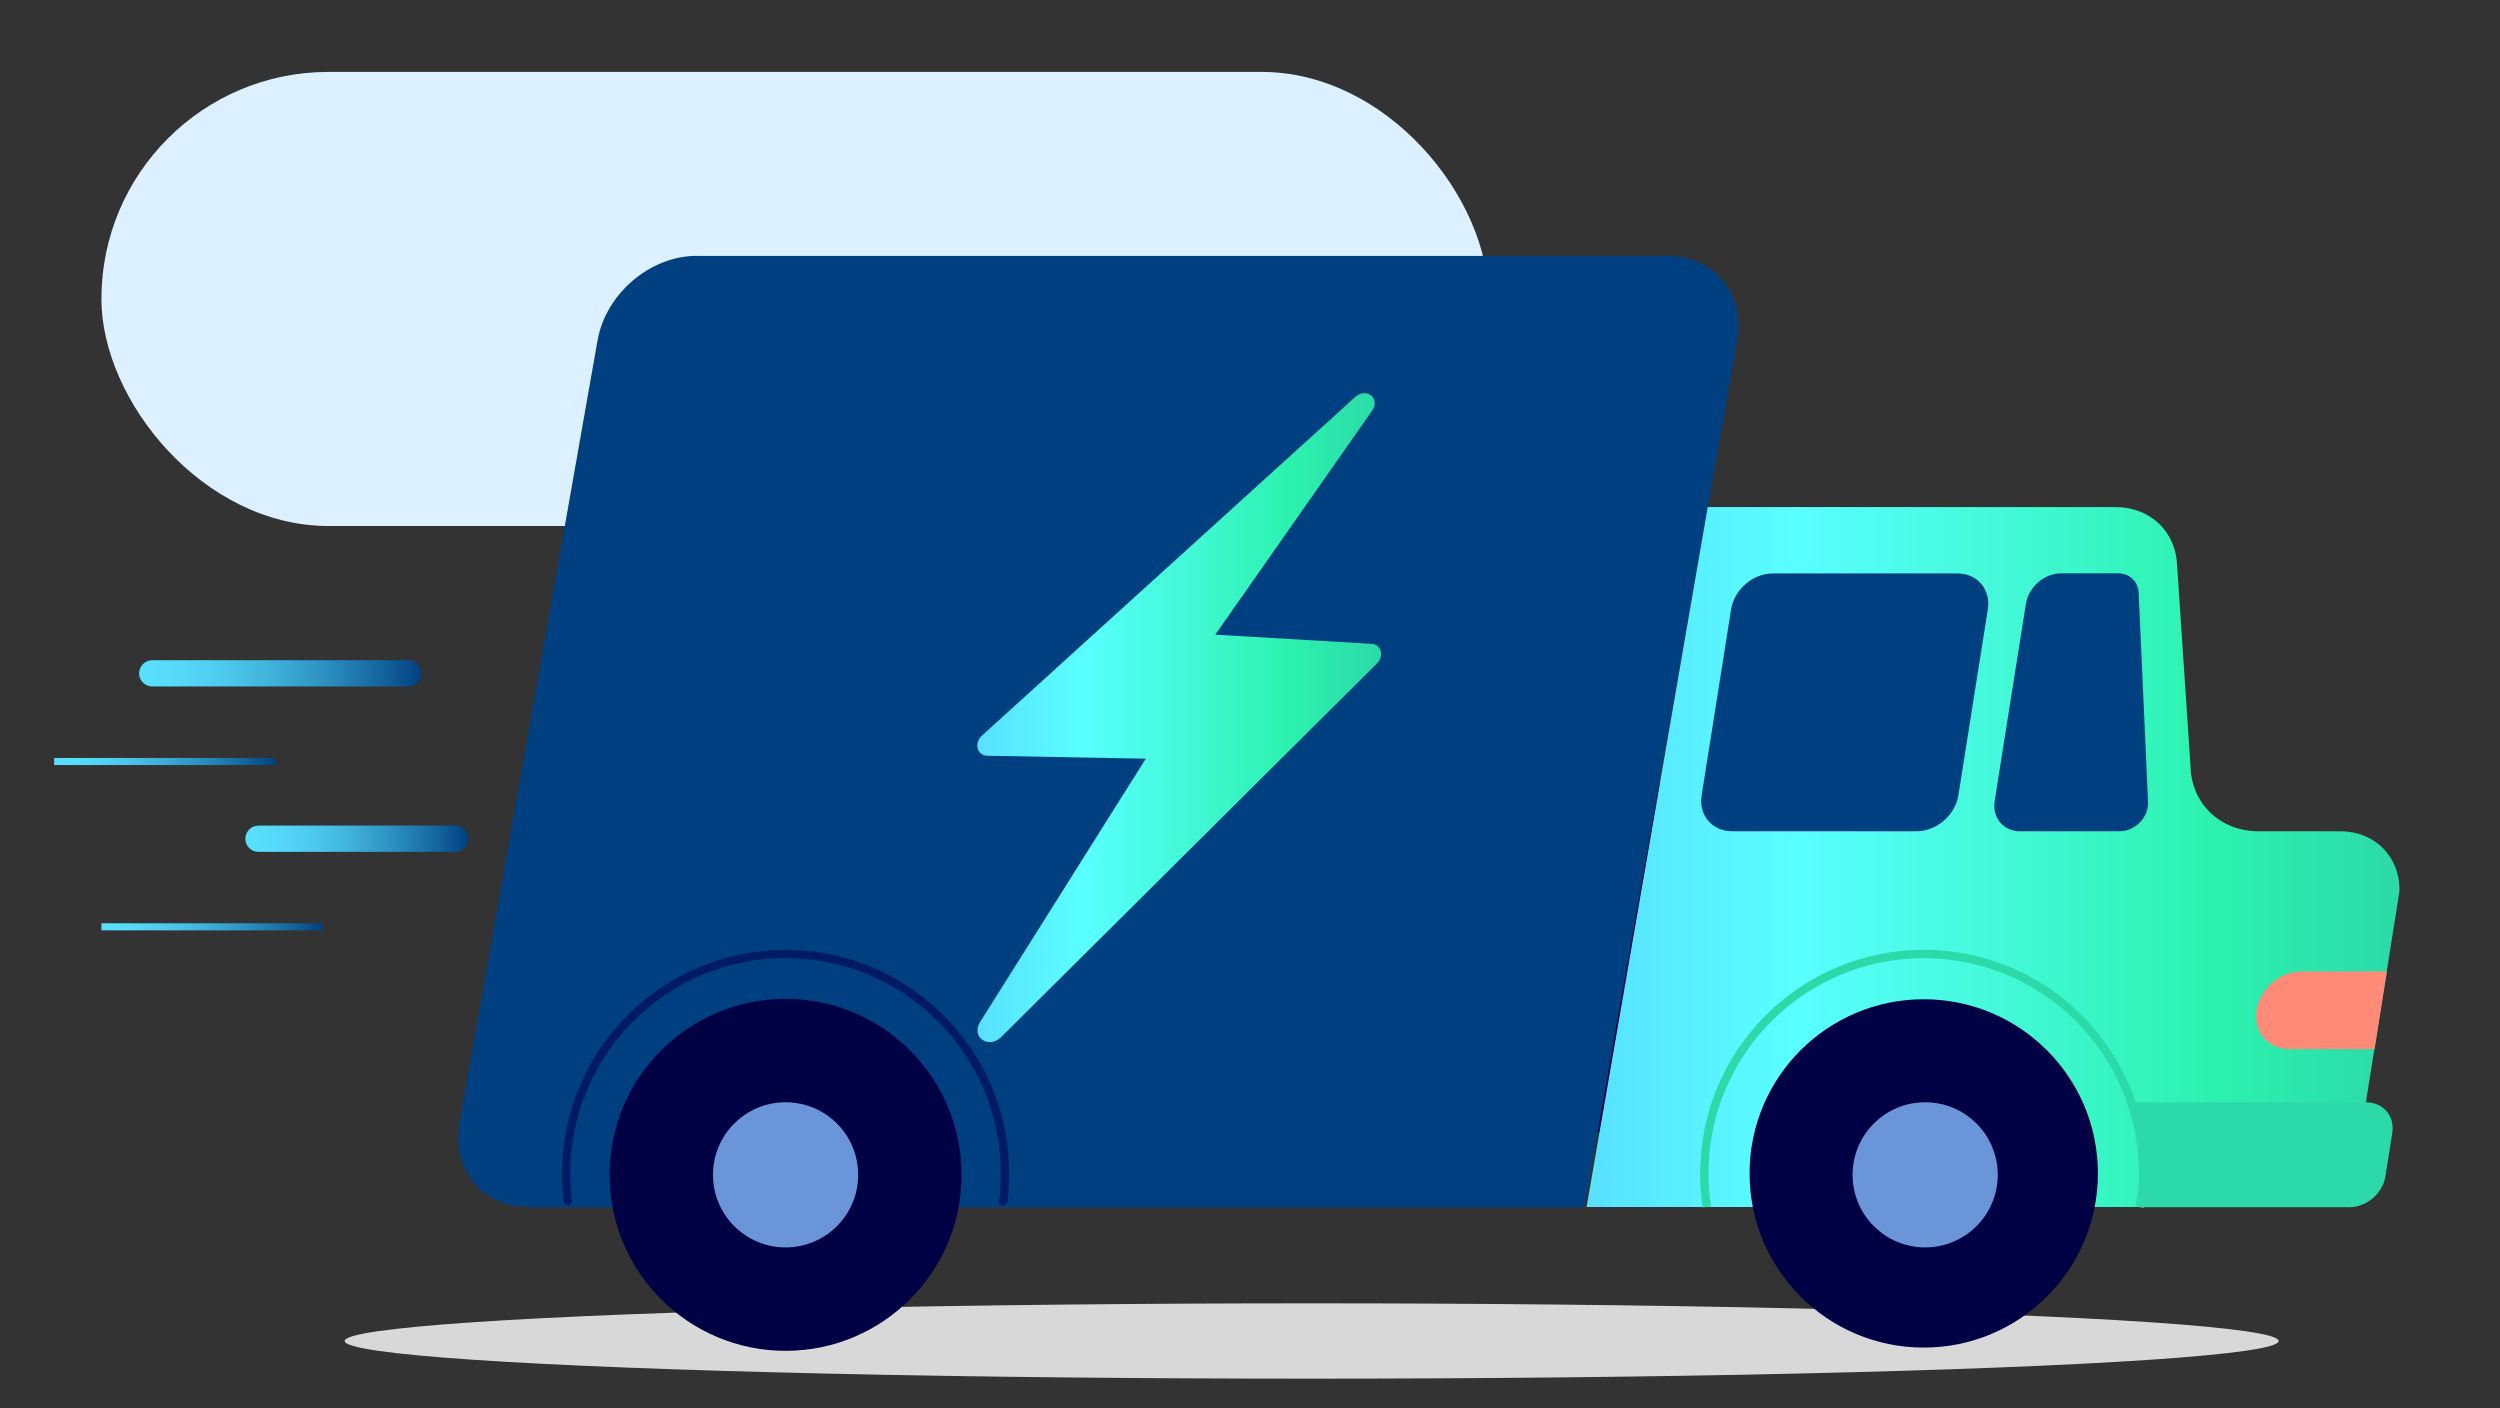
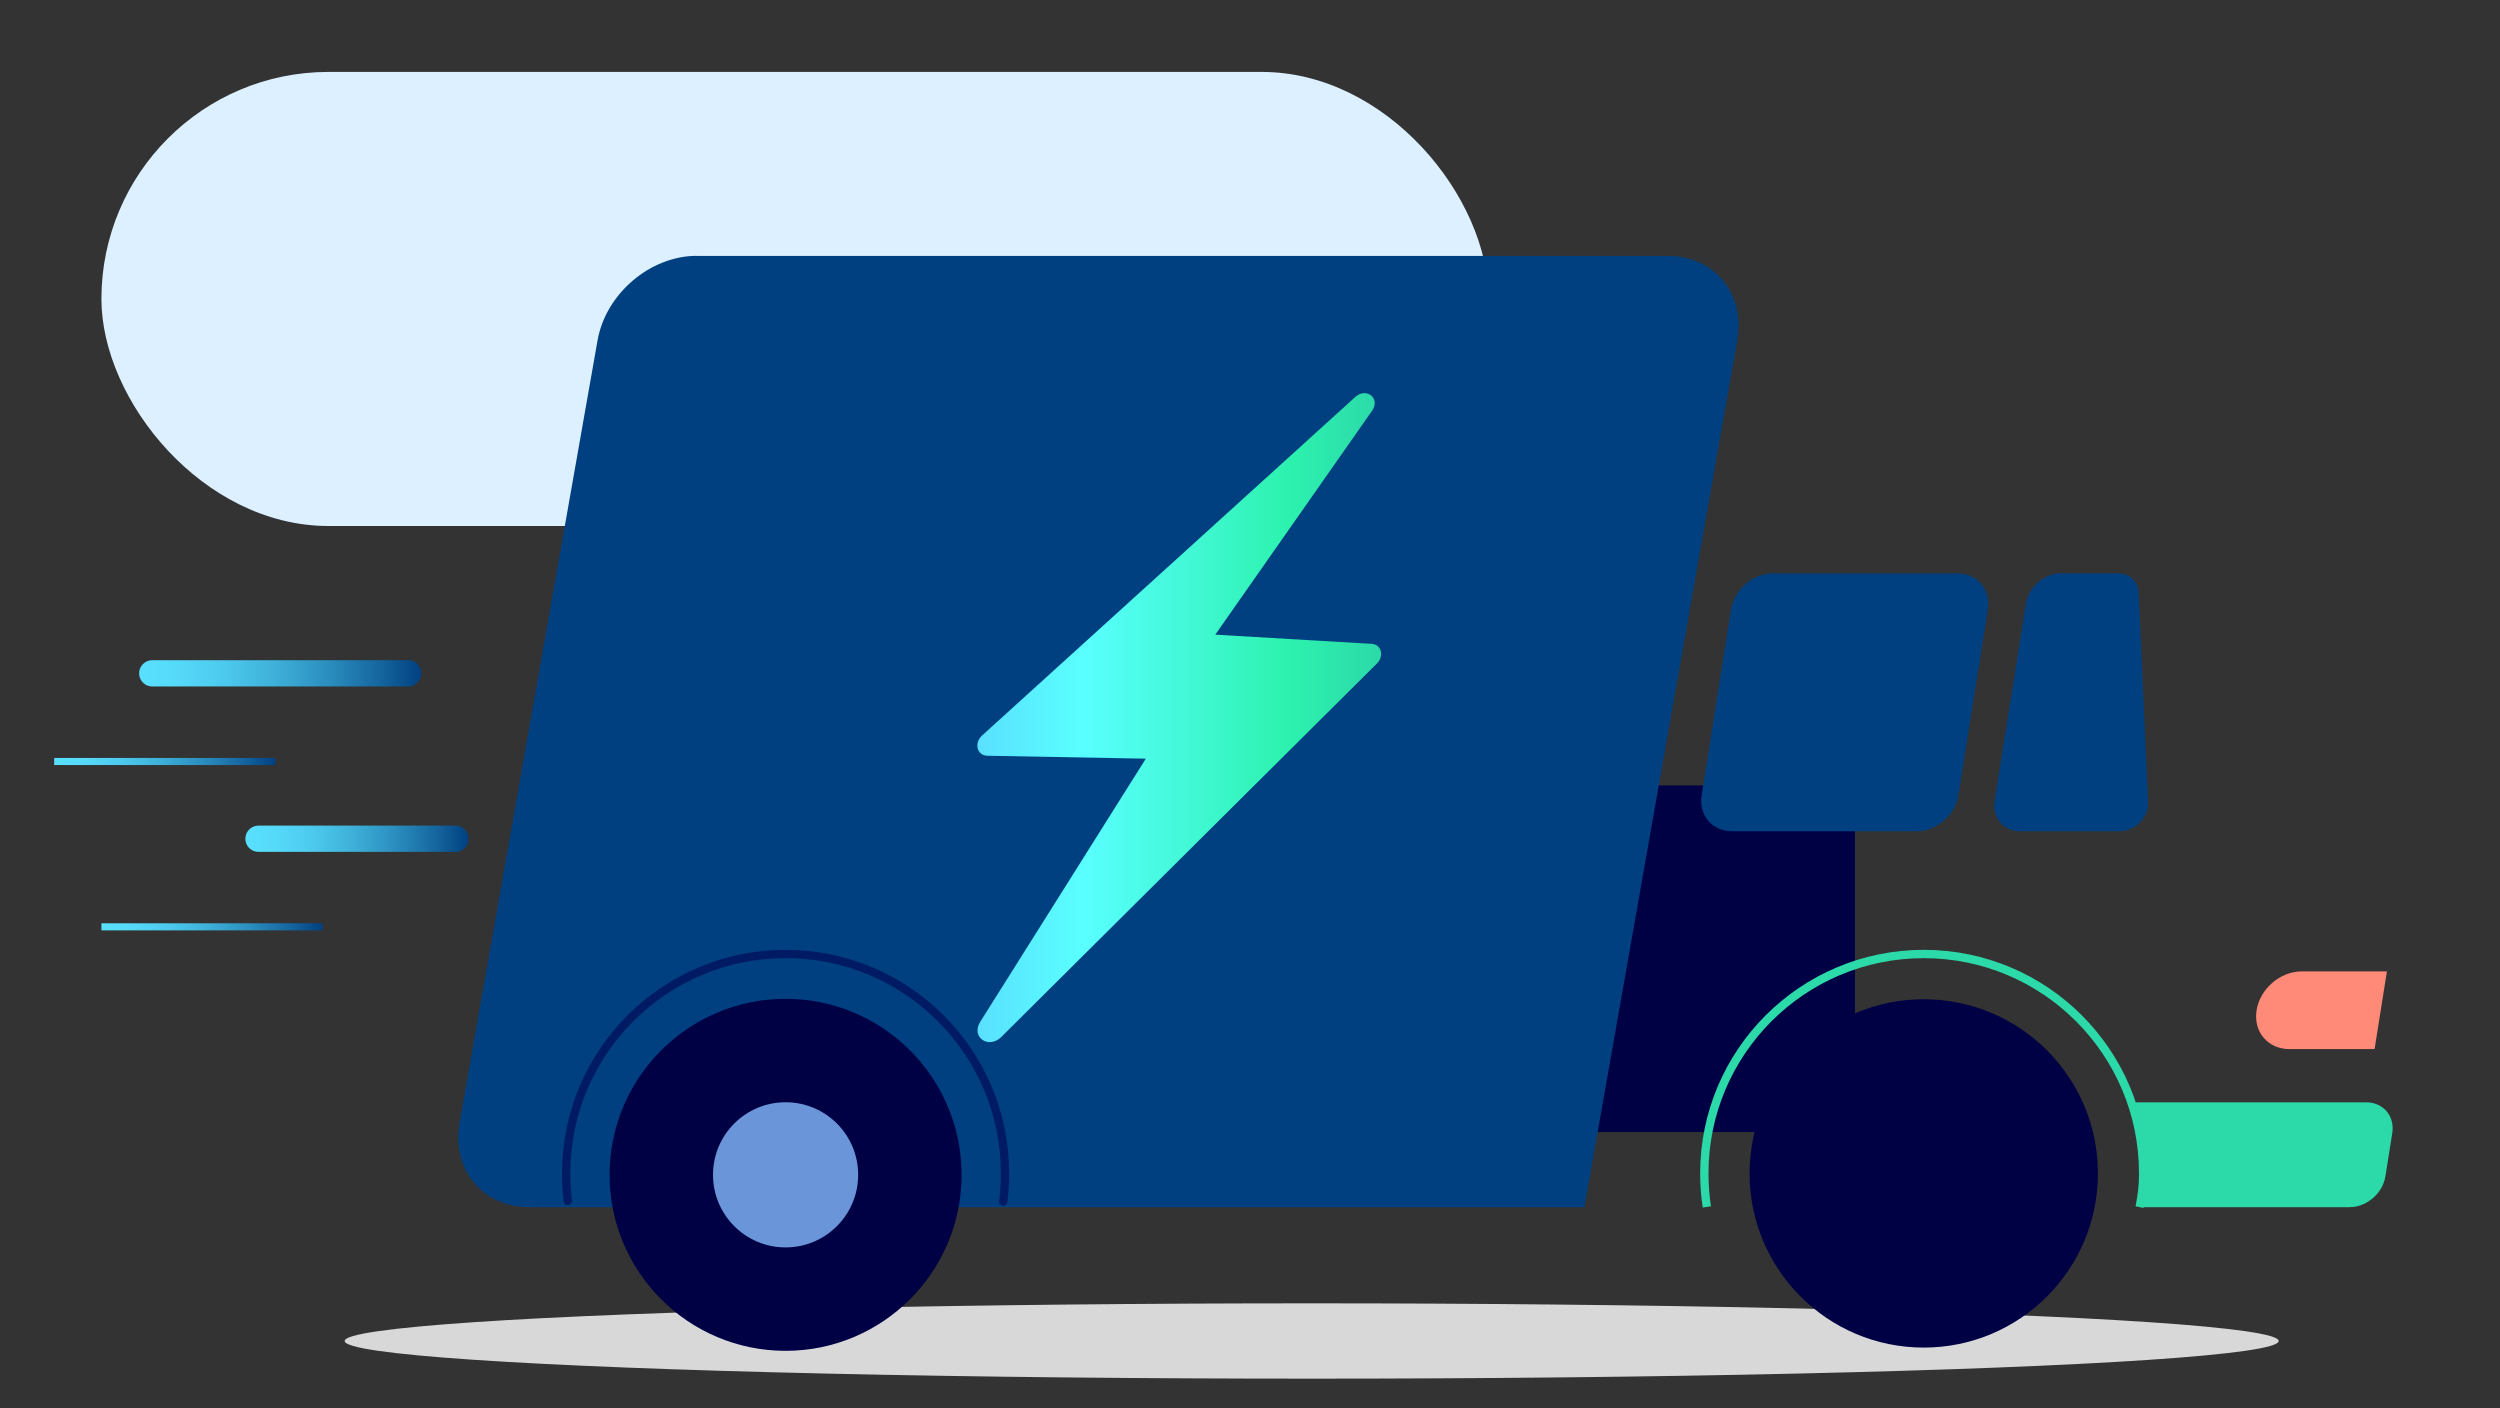
<svg xmlns="http://www.w3.org/2000/svg" xmlns:xlink="http://www.w3.org/1999/xlink" id="Layer_1" width="300" height="169" viewBox="0 0 300 169">
  <rect x="0" y="0" width="300" height="169" fill="#333333" stroke="none" />
  <defs>
    <linearGradient id="linear-gradient" x1="16.69" y1="80.8" x2="50.55" y2="80.8" gradientUnits="userSpaceOnUse">
      <stop offset="0" stop-color="#59e0ff" />
      <stop offset=".13" stop-color="#56dafa" />
      <stop offset=".29" stop-color="#4dcbee" />
      <stop offset=".47" stop-color="#3fb2da" />
      <stop offset=".67" stop-color="#2b8ebf" />
      <stop offset=".87" stop-color="#13629b" />
      <stop offset="1" stop-color="#004081" />
    </linearGradient>
    <linearGradient id="linear-gradient-2" x1="6.5" y1="91.38" x2="33.05" y2="91.38" xlink:href="#linear-gradient" />
    <linearGradient id="linear-gradient-3" x1="29.45" y1="100.65" x2="56.22" y2="100.65" xlink:href="#linear-gradient" />
    <linearGradient id="linear-gradient-4" x1="12.17" y1="111.22" x2="38.72" y2="111.22" xlink:href="#linear-gradient" />
    <linearGradient id="New_Gradient_Swatch_copy" x1="117.28" y1="86.1" x2="165.75" y2="86.1" gradientUnits="userSpaceOnUse">
      <stop offset="0" stop-color="#59e0ff" />
      <stop offset=".26" stop-color="#59ffff" />
      <stop offset=".77" stop-color="#2cf2ae" />
      <stop offset="1" stop-color="#2cd9a8" />
    </linearGradient>
    <linearGradient id="New_Gradient_Swatch_copy-2" x1="190.4" y1="102.84" x2="287.95" y2="102.84" xlink:href="#New_Gradient_Swatch_copy" />
  </defs>
  <rect x="12.17" y="8.63" width="166.46" height="54.49" rx="27.25" ry="27.25" style="fill: #dcf0ff;" />
  <line x1="18.27" y1="80.8" x2="48.98" y2="80.8" style="fill: none; stroke: url(#linear-gradient); stroke-linecap: round; stroke-linejoin: round; stroke-width: 3.15px;" />
  <line x1="6.5" y1="91.38" x2="33.05" y2="91.38" style="fill: none; stroke: url(#linear-gradient-2); stroke-miterlimit: 10; stroke-width: .85px;" />
  <line x1="31.02" y1="100.65" x2="54.65" y2="100.65" style="fill: none; stroke: url(#linear-gradient-3); stroke-linecap: round; stroke-linejoin: round; stroke-width: 3.15px;" />
  <line x1="12.17" y1="111.22" x2="38.72" y2="111.22" style="fill: none; stroke: url(#linear-gradient-4); stroke-miterlimit: 10; stroke-width: .85px;" />
  <rect x="171.05" y="94.25" width="51.54" height="41.6" style="fill: #000045;" />
  <ellipse cx="157.4" cy="160.92" rx="116.04" ry="4.52" style="fill: #d8d8d9;" />
  <path d="M83.62,30.71h116.51c5.59,0,9.33,4.53,8.34,10.13l-18.34,104.02H63.49c-5.59,0-9.33-4.53-8.34-10.13l16.56-93.9c.99-5.59,6.32-10.13,11.91-10.13Z" style="fill: #004081;" />
  <path d="M162.63,47.64l-44.76,40.6c-1.02,.92-.64,2.42,.61,2.45l19.02,.35-19.88,31.59c-1.11,1.77,.92,3.29,2.48,1.86l45.05-44.79c1-.91,.65-2.38-.57-2.44l-18.75-1.1,18.82-26.87c1.04-1.48-.68-2.87-2.03-1.64Z" style="fill: url(#New_Gradient_Swatch_copy);" />
  <path d="M115.39,140.98c0,11.66-9.46,21.12-21.12,21.12-11.66,0-21.12-9.46-21.12-21.12s9.46-21.12,21.12-21.12,21.12,9.46,21.12,21.12Z" style="fill: #000045;" />
  <circle cx="94.27" cy="140.98" r="8.71" style="fill: #6a95d8;" />
-   <path d="M262.87,92.06l-1.62-24.28c-.17-4.03-3.26-6.93-7.37-6.93h-48.95l-14.54,83.99h91.52l6.03-37.91c.08-4.11-2.95-7.18-7.1-7.18h-9.81c-4.56,0-7.98-3.22-8.17-7.69Z" style="fill: url(#New_Gradient_Swatch_copy-2);" />
  <path d="M207.84,99.75h22.16c2.39,0,4.63-1.93,5.01-4.32l3.53-22.3c.38-2.39-1.25-4.32-3.64-4.32h-22.16c-2.39,0-4.63,1.93-5.01,4.32l-3.53,22.3c-.38,2.39,1.25,4.32,3.64,4.32Z" style="fill: #004081;" />
  <path d="M242.43,99.75h11.95c1.83,0,3.47-1.68,3.39-3.47l-1.13-25.16c-.06-1.35-1.09-2.32-2.47-2.32h-6.84c-2.01,0-3.9,1.63-4.22,3.65l-3.75,23.66c-.32,2.01,1.05,3.65,3.07,3.65Z" style="fill: #004081;" />
  <path d="M274.71,125.89h10.24l1.48-9.32h-10.24c-2.57,0-4.99,2.09-5.4,4.66h0c-.41,2.57,1.35,4.66,3.92,4.66Z" style="fill: #ff8a78;" />
  <path d="M281.96,144.86h-25.2c.76-3.95,.41-8.19-.48-12.58h27.67c2.05,0,3.45,1.66,3.12,3.71l-.82,5.16c-.32,2.05-2.25,3.71-4.3,3.71Z" style="fill: #2cd9a8;" />
  <path d="M204.82,144.83c-.2-1.31-.3-2.65-.3-4.02,0-14.54,11.79-26.33,26.33-26.33,14.54,0,26.33,11.79,26.33,26.33,0,1.6-.14,2.52-.42,4.04" style="fill: none; stroke: #2cd9a8; stroke-miterlimit: 10;" />
  <circle cx="230.85" cy="140.81" r="20.9" style="fill: #000045;" />
  <path d="M68.14,144.1c-.13-1.08-.2-2.18-.2-3.29,0-14.54,11.79-26.33,26.33-26.33,14.54,0,26.33,11.79,26.33,26.33,0,1.14-.07,2.27-.21,3.38" style="fill: none; stroke: #001b63; stroke-linecap: round; stroke-miterlimit: 10;" />
-   <circle cx="231.02" cy="140.98" r="8.71" style="fill: #6a95d8;" />
</svg>